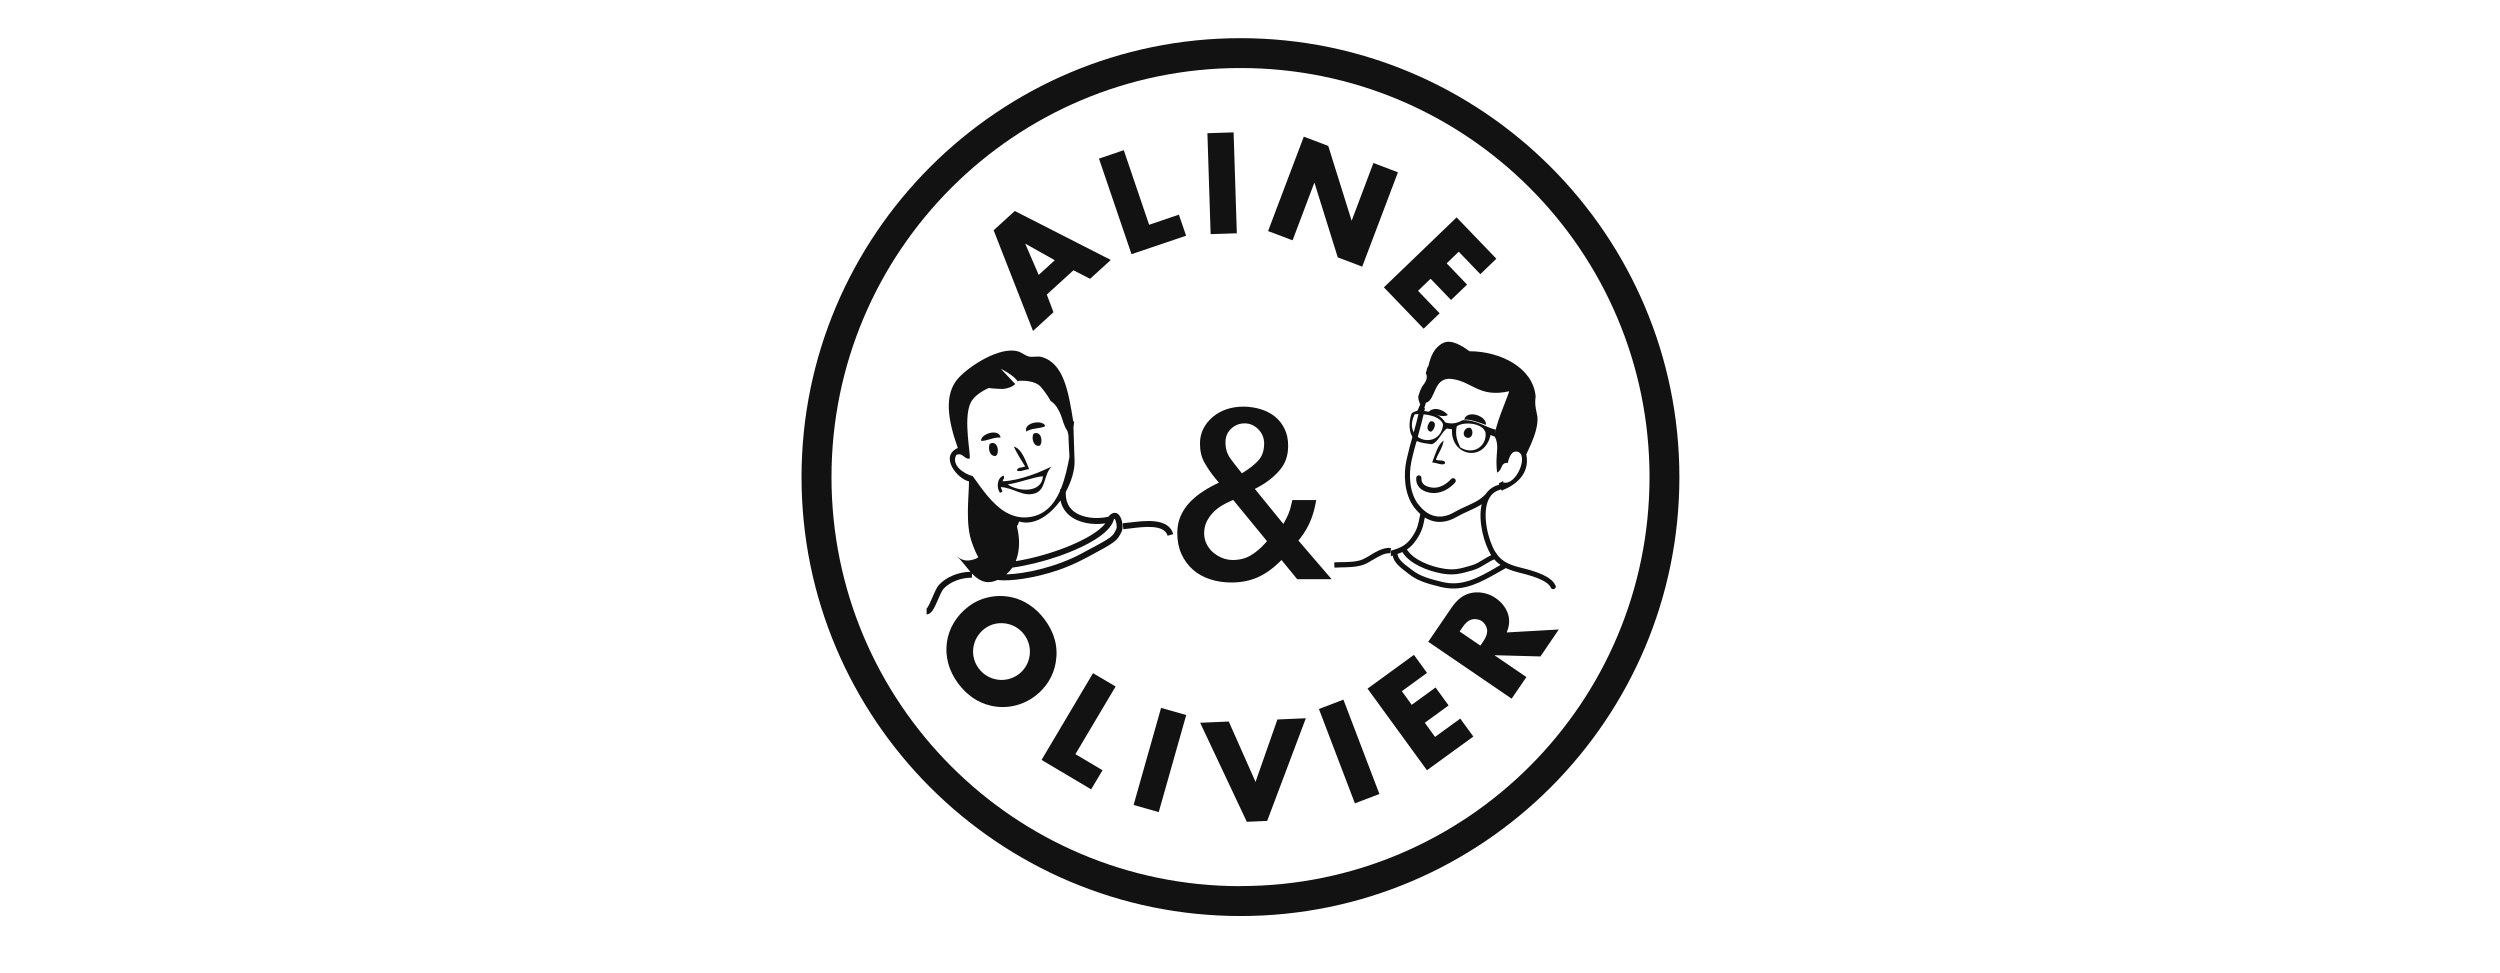
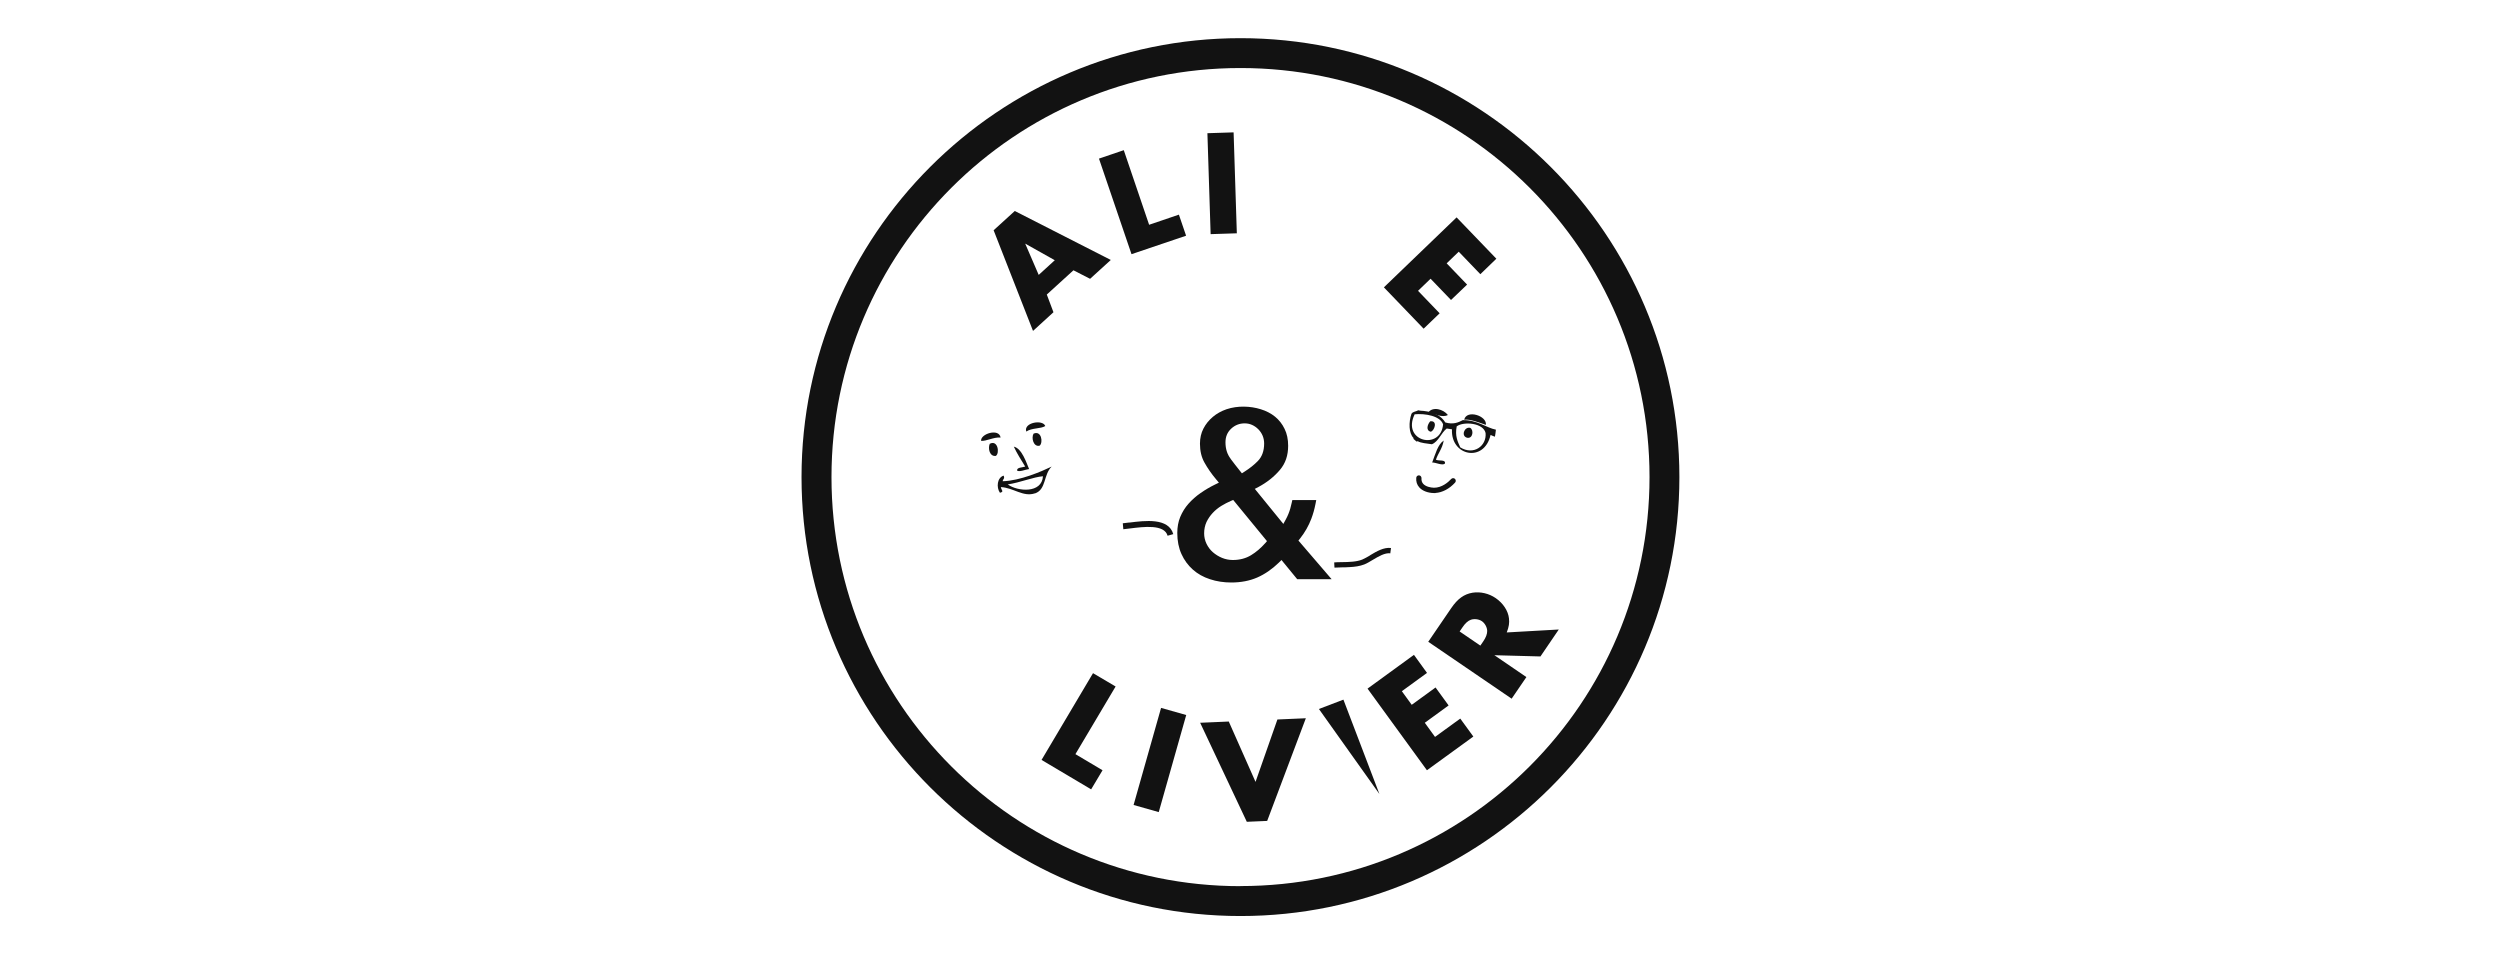
<svg xmlns="http://www.w3.org/2000/svg" width="131" height="51" viewBox="0 0 131 51" fill="none">
  <g clip-path="url(#clip0_12069_186472)">
    <path d="M54.773 22.324C54.647 21.965 53.622 22.137 53.776 22.613C54.074 22.412 54.535 22.477 54.773 22.324Z" fill="#121212" />
    <path d="M51.41 23.102C51.698 23.12 52.057 22.901 52.43 22.925C52.355 22.426 51.368 22.729 51.41 23.102Z" fill="#121212" />
    <path d="M54.158 22.724C54.028 22.953 54.158 23.437 54.479 23.353C54.67 23.19 54.573 22.538 54.158 22.724Z" fill="#121212" />
    <path d="M51.862 23.256C51.759 23.502 51.857 23.936 52.183 23.889C52.397 23.745 52.285 23.027 51.862 23.256Z" fill="#121212" />
    <path d="M53.296 24.662C53.441 24.741 53.716 24.606 53.925 24.578C53.79 24.271 53.553 23.498 53.124 23.404C53.301 23.787 53.515 24.108 53.72 24.448C53.557 24.504 53.273 24.485 53.296 24.662Z" fill="#121212" />
    <path d="M54.232 25.855C54.833 25.65 54.67 24.872 55.108 24.448C54.577 24.704 53.45 25.193 52.541 25.217C52.541 25.11 52.672 25.081 52.588 24.923C52.252 25.03 52.197 25.533 52.397 25.822C52.63 25.757 52.476 25.706 52.443 25.524C53.1 25.552 53.617 26.06 54.232 25.85M52.807 25.384C53.45 25.287 54.162 24.993 54.651 24.956C54.596 25.864 53.324 25.762 52.807 25.384Z" fill="#121212" />
-     <path d="M58.551 26.907C58.476 26.866 58.285 26.81 58.08 27.075C57.493 27.215 56.697 27.159 56.231 26.768C55.952 26.53 55.826 26.195 55.849 25.771C56.147 25.217 56.329 24.616 56.306 24.117C56.306 24.117 56.306 24.117 56.306 24.113C56.296 24.08 56.259 22.468 56.25 22.398C56.264 22.3 56.273 22.207 56.282 22.114C56.282 22.105 56.282 22.096 56.282 22.086C56.268 22.082 56.254 22.077 56.236 22.072C55.989 20.521 55.737 19.016 54.568 18.704C54.368 18.648 54.121 18.728 53.911 18.681C53.711 18.634 53.548 18.467 53.32 18.406C52.36 18.159 50.809 19.17 50.222 19.808C49.453 20.656 49.658 21.984 50.189 23.474C49.206 23.922 50.175 25.1 50.776 25.226C50.762 26.157 50.581 27.462 50.93 28.435C51.06 28.794 51.167 29.036 51.265 29.199C51.223 29.218 51.186 29.246 51.154 29.269C50.8 29.404 50.473 29.442 50.143 29.148C50.394 29.381 50.613 29.693 50.851 29.963C50.236 29.968 49.607 30.224 49.22 30.629C49.085 30.769 48.978 31.025 48.862 31.296C48.773 31.5 48.624 31.845 48.554 31.883V32.195C48.82 32.195 48.973 31.831 49.151 31.421C49.248 31.198 49.355 30.946 49.449 30.844C49.793 30.48 50.366 30.266 50.93 30.271V30.052C51.279 30.415 51.675 30.657 52.262 30.392C52.276 30.392 52.295 30.392 52.309 30.396C52.914 30.462 54.167 30.317 55.476 29.866C55.923 29.707 56.38 29.516 56.813 29.283L56.986 29.195C58.448 28.407 58.537 28.361 58.779 27.844C58.882 27.62 58.802 27.057 58.546 26.907M56.035 27.005C56.538 27.429 57.302 27.518 57.922 27.425C57.614 27.825 56.879 28.277 55.858 28.678C54.983 29.022 54.023 29.279 53.226 29.404C53.45 28.85 53.441 28.184 53.287 27.583C53.338 27.499 53.376 27.42 53.399 27.327C54.2 27.564 55.011 27.005 55.569 26.223C55.635 26.535 55.793 26.8 56.035 27.005ZM56.24 22.394H56.236V22.384C56.236 22.384 56.24 22.389 56.245 22.389M50.953 24.942C50.525 24.839 49.821 24.378 50.11 23.838C50.473 23.693 50.506 24.075 50.804 24.033C50.911 23.968 50.436 21.933 50.874 21.08C51.028 20.787 51.377 20.526 51.81 20.33C51.861 20.339 51.908 20.344 51.959 20.349C52.337 20.372 52.639 20.442 53.012 20.256C53.091 20.214 53.147 20.172 53.199 20.125L52.444 19.324C52.444 19.324 53.129 19.659 53.329 19.99C53.338 19.981 53.352 19.967 53.361 19.953C53.879 19.93 54.326 20.023 54.54 20.274C54.764 20.54 54.931 20.782 55.057 21.015C55.313 21.164 55.49 21.495 55.588 21.746C55.695 22.021 55.737 22.282 55.9 22.529C55.956 22.613 55.965 22.692 55.961 22.771C55.97 22.757 55.975 22.748 55.984 22.738V22.71C55.984 22.71 55.989 22.72 55.993 22.72C55.993 22.724 55.993 22.729 55.984 22.738C55.989 23.013 56.007 23.4 56.04 23.94C55.938 24.467 55.812 25.086 55.584 25.631H55.551C55.551 25.664 55.551 25.696 55.546 25.729C55.225 26.451 54.717 27.038 53.827 27.108C53.441 27.14 53.096 27.047 52.779 26.88C52.751 26.866 52.728 26.847 52.7 26.838C51.997 26.428 51.456 25.627 50.962 24.937M58.499 27.709C58.304 28.128 58.304 28.137 56.841 28.915L56.669 29.008C55.309 29.735 53.669 30.075 52.733 30.098C52.854 29.991 52.956 29.875 53.045 29.744C53.799 29.642 54.689 29.418 55.5 29.139C55.658 29.083 55.816 29.022 55.97 28.962C56.767 28.65 58.136 28.012 58.36 27.243L58.369 27.206L58.397 27.178C58.476 27.229 58.551 27.597 58.499 27.709Z" fill="#121212" />
    <path d="M59.184 27.378C59.053 27.397 58.937 27.411 58.834 27.42L58.862 27.732C58.965 27.723 59.091 27.704 59.221 27.69C59.934 27.602 61.01 27.462 61.182 28.072L61.48 27.988C61.233 27.122 59.999 27.28 59.179 27.383" fill="#121212" />
    <path d="M76.723 21.993C76.853 21.439 77.934 21.793 77.859 22.263C77.622 22.184 77.011 21.937 76.723 21.993Z" fill="#121212" />
    <path d="M74.836 21.616C75.083 21.285 75.632 21.443 75.87 21.746C75.572 21.905 75.185 21.686 74.836 21.616Z" fill="#121212" />
    <path d="M74.966 22.622C74.701 22.552 74.799 22.24 74.943 22.077C75.358 22.021 75.162 22.589 74.966 22.622Z" fill="#121212" />
    <path d="M77.034 22.417C77.235 22.52 77.188 22.995 76.881 22.939C76.545 22.86 76.722 22.352 77.034 22.417Z" fill="#121212" />
    <path d="M75.046 24.234C75.214 23.796 75.339 23.293 75.651 23.083C75.577 23.512 75.363 23.73 75.242 24.089C75.381 24.168 75.777 24.061 75.712 24.294C75.577 24.411 75.255 24.234 75.046 24.234Z" fill="#121212" />
    <path d="M74.314 21.495C74.207 21.574 74.035 21.555 73.96 21.686C73.811 22.11 73.816 22.715 74.072 22.953C74.072 22.967 74.067 22.981 74.063 22.999C74.076 23.009 74.091 23.023 74.105 23.032C74.142 23.064 74.174 23.092 74.212 23.125C74.23 23.13 74.249 23.144 74.267 23.148V23.106C74.449 23.227 74.766 23.232 75.031 23.279C75.385 23.134 75.516 22.678 75.809 22.454L76.084 22.496C76.005 23.894 77.775 24.266 78.106 22.79C78.176 22.827 78.255 22.855 78.334 22.883C78.358 22.762 78.371 22.641 78.385 22.515C77.906 22.426 77.403 21.998 76.648 22.016C76.406 22.142 76.15 22.254 75.735 22.137C75.525 21.793 75.143 21.593 74.598 21.532C74.5 21.532 74.403 21.518 74.309 21.499M76.331 22.342C76.685 22.072 77.733 22.156 77.845 22.692C77.906 23.372 77.216 23.875 76.517 23.442C76.382 23.139 76.233 22.846 76.331 22.347M74.128 21.709C74.663 21.658 75.465 21.788 75.618 22.235C75.502 23.614 73.429 23.148 74.128 21.709Z" fill="#121212" />
    <path d="M75.218 25.836C75.19 25.836 75.162 25.836 75.134 25.836C74.817 25.831 74.528 25.72 74.37 25.538C74.249 25.403 74.193 25.231 74.212 25.035C74.216 24.96 74.286 24.9 74.361 24.909C74.435 24.914 74.491 24.984 74.486 25.058C74.477 25.175 74.505 25.273 74.575 25.352C74.705 25.496 74.952 25.552 75.138 25.557C75.548 25.561 75.884 25.273 76.042 25.1C76.093 25.044 76.182 25.04 76.238 25.091C76.294 25.142 76.298 25.231 76.247 25.287C75.94 25.622 75.576 25.808 75.218 25.831" fill="#121212" />
-     <path d="M81.507 30.685C81.311 30.196 80.435 29.931 79.793 29.772C79.187 29.623 78.754 29.484 78.428 29.032V28.994C78.428 28.994 78.409 28.994 78.404 28.994C78.39 28.971 78.372 28.948 78.358 28.925C77.99 28.338 77.664 27.043 77.966 26.255C78.088 25.948 78.297 25.748 78.586 25.669C78.605 25.664 78.623 25.65 78.637 25.64C78.665 25.669 78.693 25.692 78.721 25.72C78.721 25.71 78.726 25.696 78.73 25.687C79.35 25.445 80.193 24.872 79.979 23.81C80.216 23.293 80.617 22.501 80.561 21.839C80.528 21.695 80.501 21.555 80.477 21.411C80.44 21.197 80.435 20.992 80.468 20.777C80.338 19.254 78.591 18.402 77.002 18.406C76.583 18.104 76.047 17.768 75.628 17.968C75.153 18.197 74.962 18.681 74.845 19.189L74.841 19.194C74.748 19.291 74.771 19.436 74.706 19.548C74.822 19.725 74.752 19.957 74.599 20.148C74.45 20.33 74.384 20.558 74.314 20.787C74.324 20.829 74.324 20.87 74.328 20.912C74.328 20.996 74.431 21.155 74.403 21.224C74.403 21.215 74.408 21.206 74.412 21.197C74.408 21.178 74.398 21.164 74.426 21.164C74.426 21.178 74.417 21.187 74.412 21.197C74.417 21.215 74.421 21.229 74.403 21.224C74.342 21.364 74.282 21.504 74.231 21.662C74.268 21.662 74.3 21.662 74.338 21.662C74.254 22.026 74.142 22.431 74.04 22.79C73.918 23.218 73.797 23.661 73.7 24.108C73.541 24.839 73.569 25.878 74.109 26.596C74.207 26.726 74.314 26.838 74.421 26.936L74.403 27.033C74.314 27.494 74.272 27.723 73.998 28.128C73.704 28.561 73.425 28.701 72.875 28.859C72.884 28.953 72.884 29.046 72.884 29.139C72.898 29.139 72.912 29.134 72.926 29.13C72.945 29.125 72.963 29.12 72.982 29.111C73.015 29.465 73.411 29.763 73.7 29.982C73.751 30.019 73.797 30.056 73.839 30.089C74.305 30.466 74.929 30.616 75.474 30.751L75.512 30.76C75.558 30.769 75.6 30.783 75.647 30.788C76.737 31.002 77.626 30.49 78.493 30.001C78.628 29.921 78.768 29.847 78.907 29.768C79.154 29.884 79.429 29.963 79.732 30.038C80.636 30.262 81.148 30.513 81.26 30.788C81.278 30.834 81.316 30.862 81.362 30.872C81.386 30.876 81.413 30.872 81.442 30.862C81.511 30.834 81.544 30.755 81.516 30.685M74.319 26.432C73.835 25.79 73.816 24.844 73.96 24.169C74.053 23.731 74.179 23.293 74.296 22.869C74.431 22.384 74.585 21.821 74.668 21.378L74.631 21.369C74.664 21.29 74.696 21.206 74.715 21.103C75.255 20.982 75.083 19.711 76.103 19.86C77.193 20.023 77.501 20.847 79.084 20.503C78.959 20.912 78.278 22.426 78.334 22.901C78.442 23.093 78.465 23.33 78.451 23.558C78.437 23.777 78.414 23.987 78.414 24.206C78.414 24.392 78.428 24.583 78.446 24.769C78.558 24.709 78.647 24.583 78.679 24.476C78.726 24.336 78.842 24.229 78.996 24.262C78.996 24.262 79.001 24.262 79.005 24.262C79.094 23.903 79.219 23.619 79.494 23.665C80.147 23.782 79.452 25.51 78.749 25.273C78.758 25.249 78.772 25.221 78.782 25.193C78.707 25.249 78.628 25.287 78.544 25.314C78.553 25.342 78.553 25.375 78.553 25.408C78.539 25.408 78.53 25.408 78.516 25.408C78.288 25.473 78.097 25.589 77.948 25.762C77.682 26.144 77.268 26.33 76.825 26.53C76.62 26.623 76.406 26.721 76.206 26.838C75.502 27.252 74.836 27.103 74.324 26.428M74.221 28.277C74.519 27.839 74.575 27.56 74.659 27.117C74.822 27.215 74.99 27.285 75.162 27.322C75.535 27.397 75.936 27.317 76.341 27.08C76.532 26.968 76.737 26.875 76.937 26.786C77.174 26.679 77.417 26.567 77.64 26.423C77.435 27.313 77.775 28.515 78.129 29.078C78.129 29.083 78.134 29.088 78.139 29.092C77.994 29.157 77.855 29.241 77.72 29.325C77.529 29.442 77.333 29.563 77.142 29.614L77.035 29.647C76.546 29.791 76.22 29.884 75.703 29.805C74.962 29.698 74.063 29.339 73.723 28.794C73.904 28.673 74.063 28.515 74.221 28.277ZM78.353 29.763C77.463 30.271 76.616 30.751 75.572 30.494L75.535 30.485C74.99 30.35 74.421 30.21 74.002 29.875C73.96 29.842 73.909 29.805 73.858 29.763C73.606 29.577 73.229 29.293 73.243 29.046H73.182C73.29 29.008 73.387 28.971 73.481 28.925C73.876 29.572 74.841 29.912 75.479 30.038C75.54 30.052 75.6 30.061 75.656 30.07C76.229 30.154 76.597 30.047 77.1 29.903L77.207 29.87C77.435 29.805 77.65 29.674 77.855 29.549C78.008 29.456 78.157 29.367 78.302 29.311C78.4 29.428 78.511 29.526 78.628 29.605C78.535 29.656 78.442 29.707 78.353 29.758" fill="#121212" />
    <path d="M71.799 29.097C71.65 29.185 71.505 29.269 71.384 29.32C71.081 29.442 70.685 29.451 70.299 29.456C70.164 29.456 70.033 29.46 69.912 29.47L69.926 29.744C70.047 29.74 70.173 29.735 70.303 29.73C70.443 29.73 70.588 29.726 70.727 29.716C70.998 29.703 71.258 29.665 71.487 29.577C71.631 29.521 71.78 29.428 71.938 29.334C72.237 29.157 72.572 28.957 72.852 28.994L72.87 28.855L72.889 28.715C72.511 28.668 72.134 28.892 71.799 29.092" fill="#121212" />
    <path d="M54.852 15.434L55.201 16.361L54.13 17.34L52.066 12.066L53.175 11.056L58.206 13.622L57.121 14.61L56.249 14.163L54.847 15.439L54.852 15.434ZM53.72 12.765L54.428 14.405L55.271 13.636L53.72 12.765Z" fill="#121212" />
    <path d="M60.214 11.778L61.774 11.247L62.151 12.351L59.291 13.319L57.586 8.312L58.886 7.869L60.214 11.778Z" fill="#121212" />
    <path d="M64.641 6.936L63.268 6.98L63.437 12.269L64.81 12.225L64.641 6.936Z" fill="#121212" />
-     <path d="M68.319 7.161L69.6 7.646L70.826 11.568L71.967 8.54L73.252 9.029L71.38 13.972L70.099 13.487L68.874 9.565L67.732 12.593L66.447 12.108L68.319 7.161Z" fill="#121212" />
    <path d="M76.438 13.189L75.805 13.799L76.876 14.913L76.033 15.719L74.962 14.605L74.305 15.239L75.437 16.417L74.598 17.223L72.516 15.057L76.326 11.391L78.409 13.557L77.57 14.368L76.438 13.189Z" fill="#121212" />
-     <path d="M55.322 34.706C55.206 35.409 54.824 36.033 54.242 36.471C53.571 36.979 52.728 37.165 51.922 36.979C51.246 36.825 50.678 36.438 50.212 35.819C49.211 34.491 49.439 32.768 50.757 31.775C51.391 31.296 52.229 31.119 53.031 31.3C53.673 31.44 54.284 31.855 54.726 32.442C55.257 33.145 55.458 33.895 55.322 34.706ZM51.596 32.94C50.925 33.448 50.79 34.375 51.293 35.036C51.791 35.693 52.723 35.823 53.38 35.33C54.032 34.836 54.163 33.904 53.664 33.247C53.175 32.595 52.234 32.46 51.596 32.94Z" fill="#121212" />
    <path d="M56.352 39.517L57.773 40.361L57.176 41.362L54.577 39.82L57.274 35.274L58.458 35.972L56.352 39.517Z" fill="#121212" />
    <path d="M60.84 37.094L59.4 42.181L60.718 42.554L62.158 37.467L60.84 37.094Z" fill="#121212" />
    <path d="M65.79 40.971L66.936 37.701L68.426 37.636L66.4 43.016L65.333 43.062L62.888 37.873L64.388 37.808L65.79 40.971Z" fill="#121212" />
-     <path d="M70.395 36.661L69.111 37.151L70.996 42.095L72.281 41.606L70.395 36.661Z" fill="#121212" />
+     <path d="M70.395 36.661L69.111 37.151L72.281 41.606L70.395 36.661Z" fill="#121212" />
    <path d="M73.457 36.219L73.974 36.932L75.223 36.024L75.907 36.965L74.659 37.873L75.195 38.614L76.518 37.654L77.203 38.595L74.771 40.361L71.659 36.084L74.091 34.314L74.775 35.26L73.457 36.219Z" fill="#121212" />
    <path d="M81.683 32.982L80.719 34.398L78.306 34.333L79.983 35.479L79.21 36.611L74.84 33.629L76.042 31.869C76.382 31.37 76.718 31.133 77.16 31.058C77.57 30.993 78.017 31.095 78.376 31.342C78.763 31.608 79.028 32.008 79.07 32.404C79.098 32.642 79.07 32.837 78.954 33.14L81.679 32.986L81.683 32.982ZM77.715 33.62C77.864 33.406 77.933 33.215 77.929 33.056C77.924 32.87 77.808 32.656 77.649 32.549C77.491 32.441 77.253 32.414 77.076 32.474C76.927 32.525 76.773 32.66 76.629 32.879L76.485 33.089L77.57 33.83L77.715 33.62Z" fill="#121212" />
    <path d="M68.039 28.324L68.128 28.212C68.374 27.9 68.575 27.55 68.715 27.178C68.808 26.931 68.878 26.679 68.929 26.419L68.971 26.204H67.718L67.685 26.349C67.662 26.447 67.638 26.549 67.611 26.647C67.555 26.843 67.475 27.038 67.373 27.224L67.247 27.453L65.752 25.617L65.938 25.52C66.385 25.282 66.767 24.979 67.066 24.625C67.359 24.28 67.499 23.866 67.499 23.358C67.499 23.023 67.438 22.725 67.312 22.473C67.191 22.221 67.024 22.007 66.814 21.835C66.604 21.663 66.348 21.532 66.064 21.444C65.524 21.276 64.858 21.248 64.271 21.444C64 21.537 63.758 21.672 63.553 21.844C63.348 22.017 63.181 22.221 63.059 22.459C62.938 22.692 62.878 22.957 62.878 23.251C62.878 23.628 62.957 23.959 63.111 24.234C63.274 24.527 63.479 24.826 63.726 25.119L63.87 25.291L63.67 25.389C63.409 25.515 63.157 25.664 62.915 25.832C62.678 25.995 62.463 26.186 62.277 26.395C62.095 26.6 61.951 26.833 61.844 27.089C61.741 27.341 61.69 27.62 61.69 27.928C61.69 28.342 61.764 28.715 61.909 29.032C62.053 29.353 62.254 29.623 62.505 29.847C62.757 30.071 63.055 30.238 63.4 30.35C63.749 30.467 64.126 30.523 64.522 30.523C65.025 30.523 65.482 30.434 65.878 30.262C66.274 30.089 66.66 29.824 67.014 29.479L67.149 29.344L67.974 30.35H69.777L68.044 28.333L68.039 28.324ZM64.485 24.038C64.303 23.801 64.215 23.512 64.215 23.181C64.215 22.883 64.312 22.65 64.517 22.459C64.713 22.277 64.951 22.184 65.221 22.184C65.491 22.184 65.733 22.291 65.938 22.496C66.138 22.701 66.241 22.953 66.241 23.242C66.241 23.628 66.129 23.936 65.91 24.159C65.715 24.36 65.477 24.546 65.207 24.718L65.076 24.802L64.979 24.681C64.802 24.462 64.634 24.243 64.48 24.038M64.625 26.204L66.39 28.356L66.292 28.468C66.064 28.724 65.817 28.934 65.556 29.092C65.281 29.26 64.96 29.344 64.601 29.344C64.406 29.344 64.215 29.307 64.033 29.232C63.856 29.158 63.698 29.06 63.558 28.939C63.418 28.818 63.306 28.669 63.222 28.496C63.139 28.324 63.097 28.137 63.097 27.947C63.097 27.732 63.139 27.532 63.222 27.35C63.306 27.178 63.413 27.02 63.549 26.875C63.679 26.735 63.833 26.61 64 26.507C64.163 26.405 64.336 26.321 64.504 26.246L64.625 26.195V26.204Z" fill="#121212" />
    <path d="M65.002 2C52.318 2 42 12.318 42 25.002C42 37.687 52.318 48 65.002 48C77.687 48 88 37.682 88 25.002C88 12.323 77.682 2 65.002 2ZM65.002 46.435C53.166 46.435 43.57 36.839 43.57 25.002C43.57 13.166 53.166 3.565 65.002 3.565C76.839 3.565 86.435 13.161 86.435 24.998C86.435 36.834 76.839 46.43 65.002 46.43" fill="#121212" />
  </g>
  <defs>
    <clipPath id="clip0_12069_186472">
      <rect width="46" height="46" fill="white" transform="translate(42 2)" />
    </clipPath>
  </defs>
</svg>